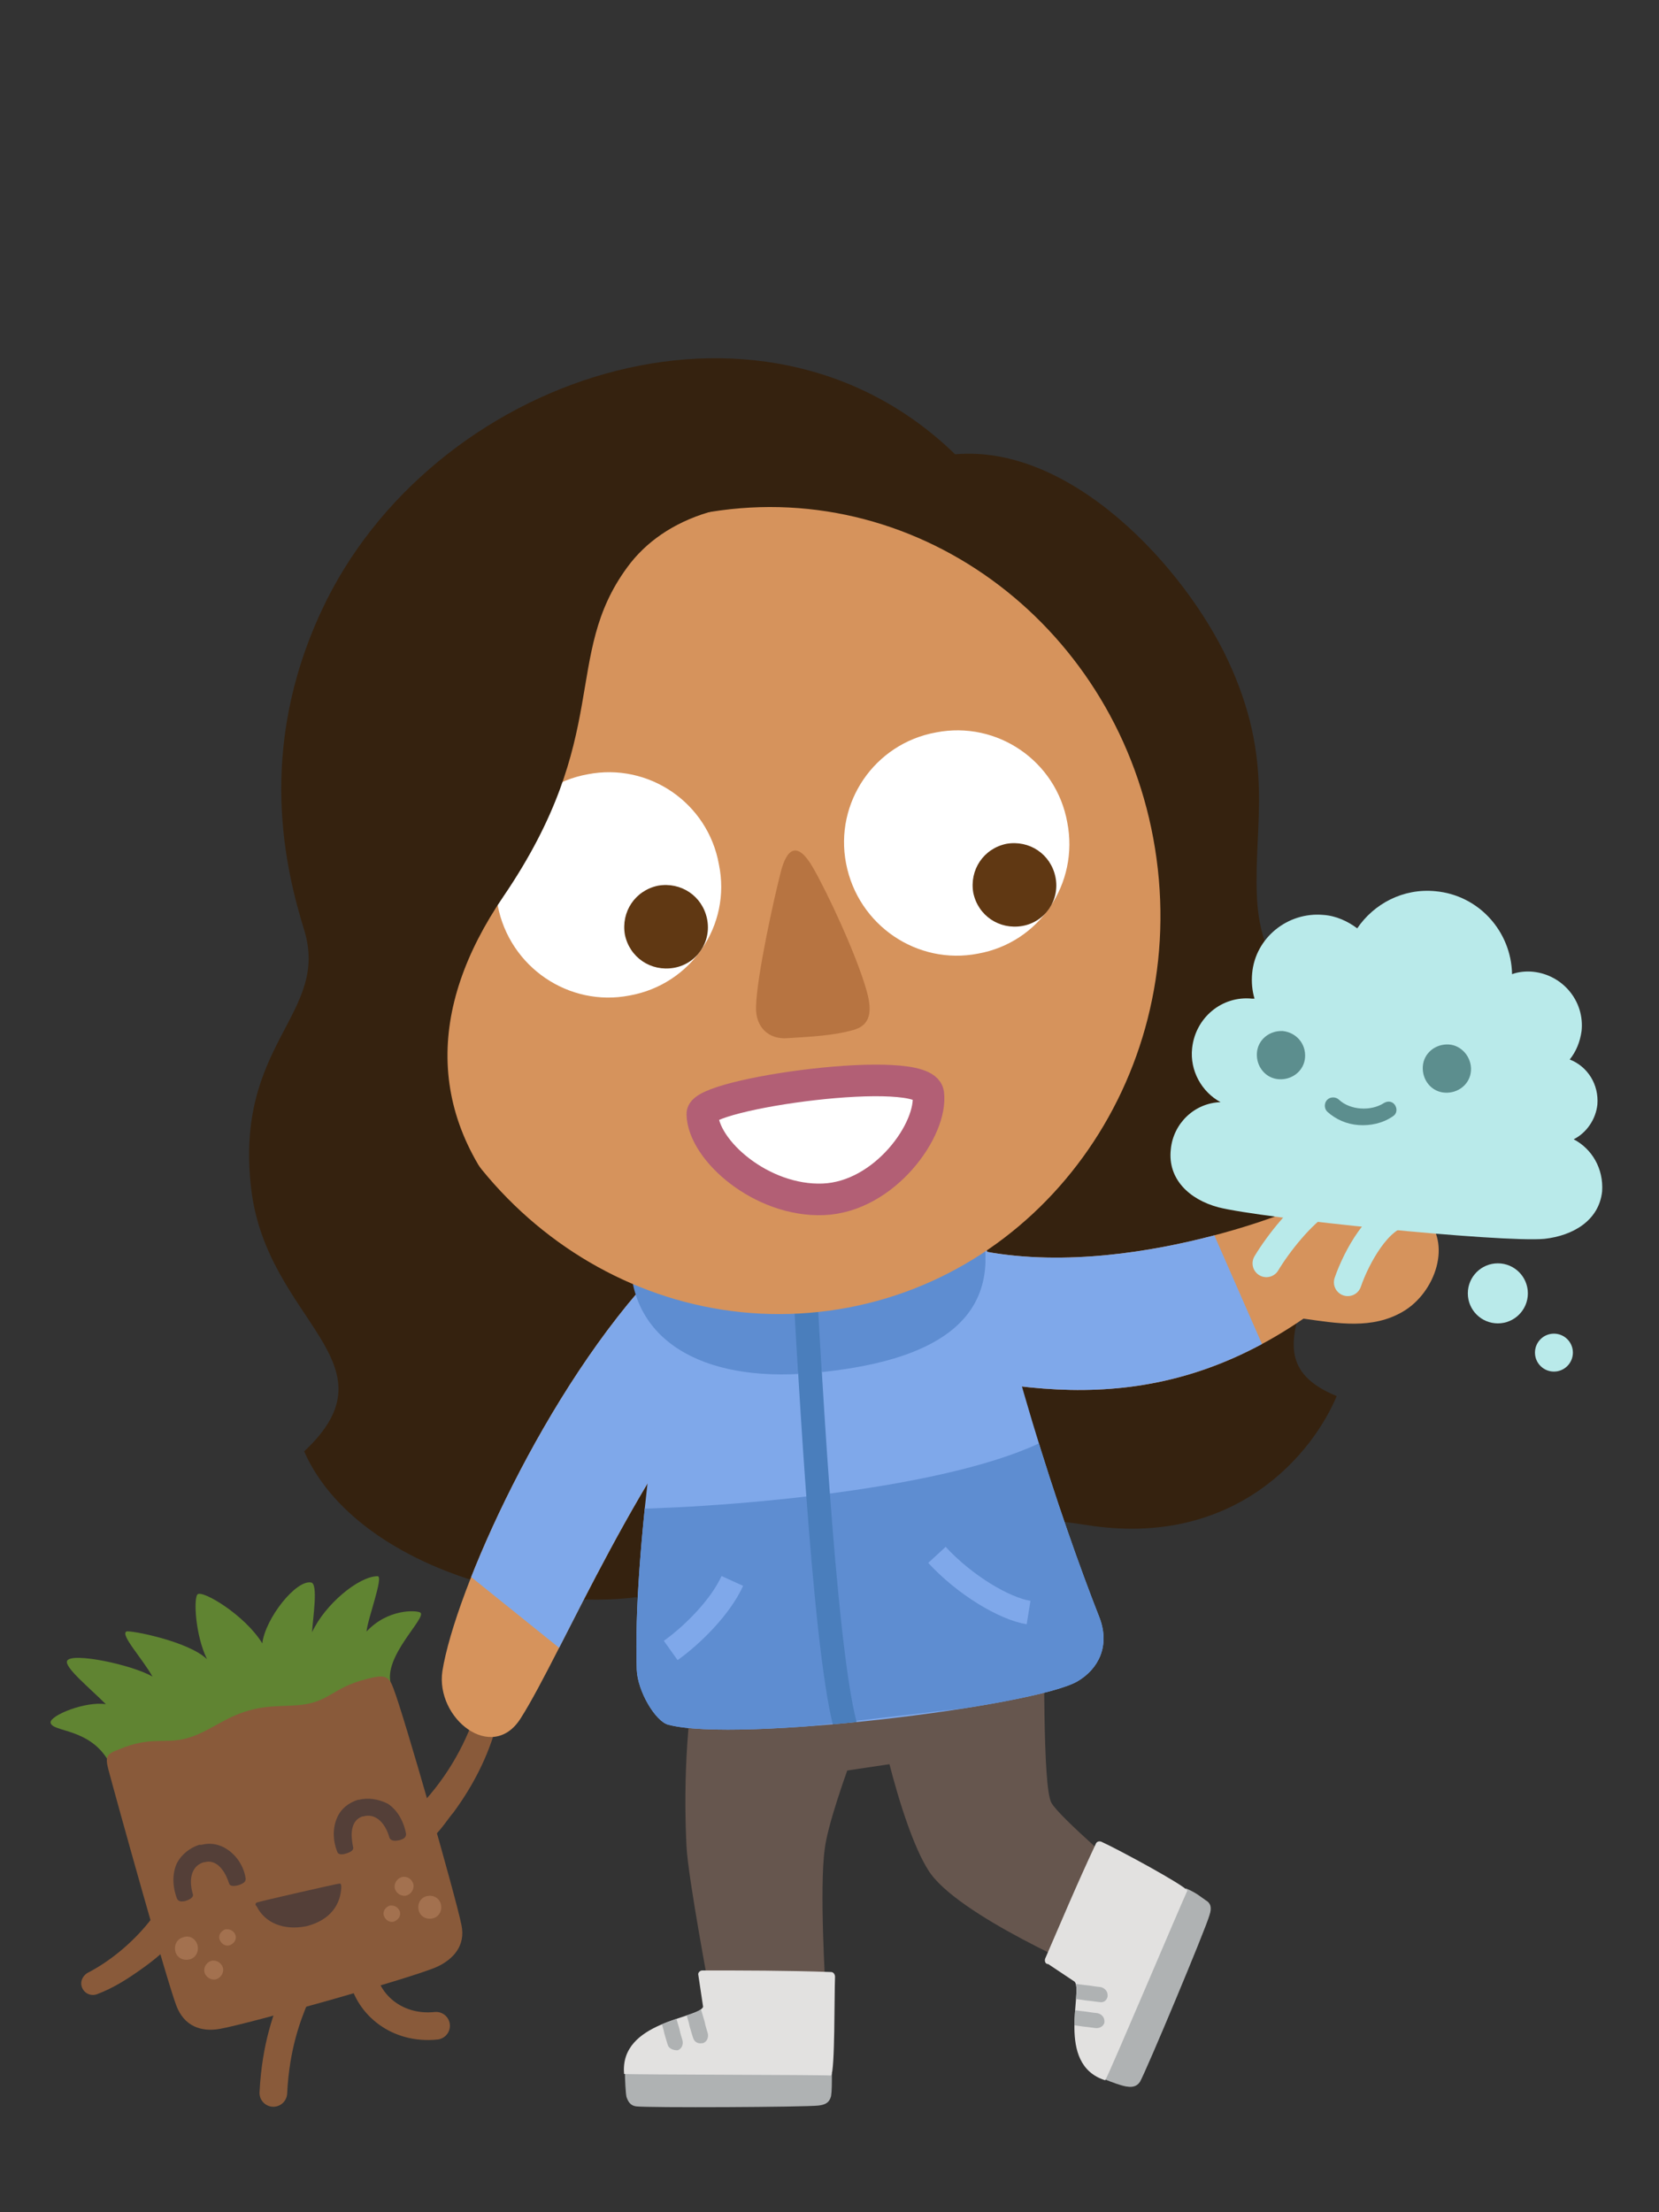
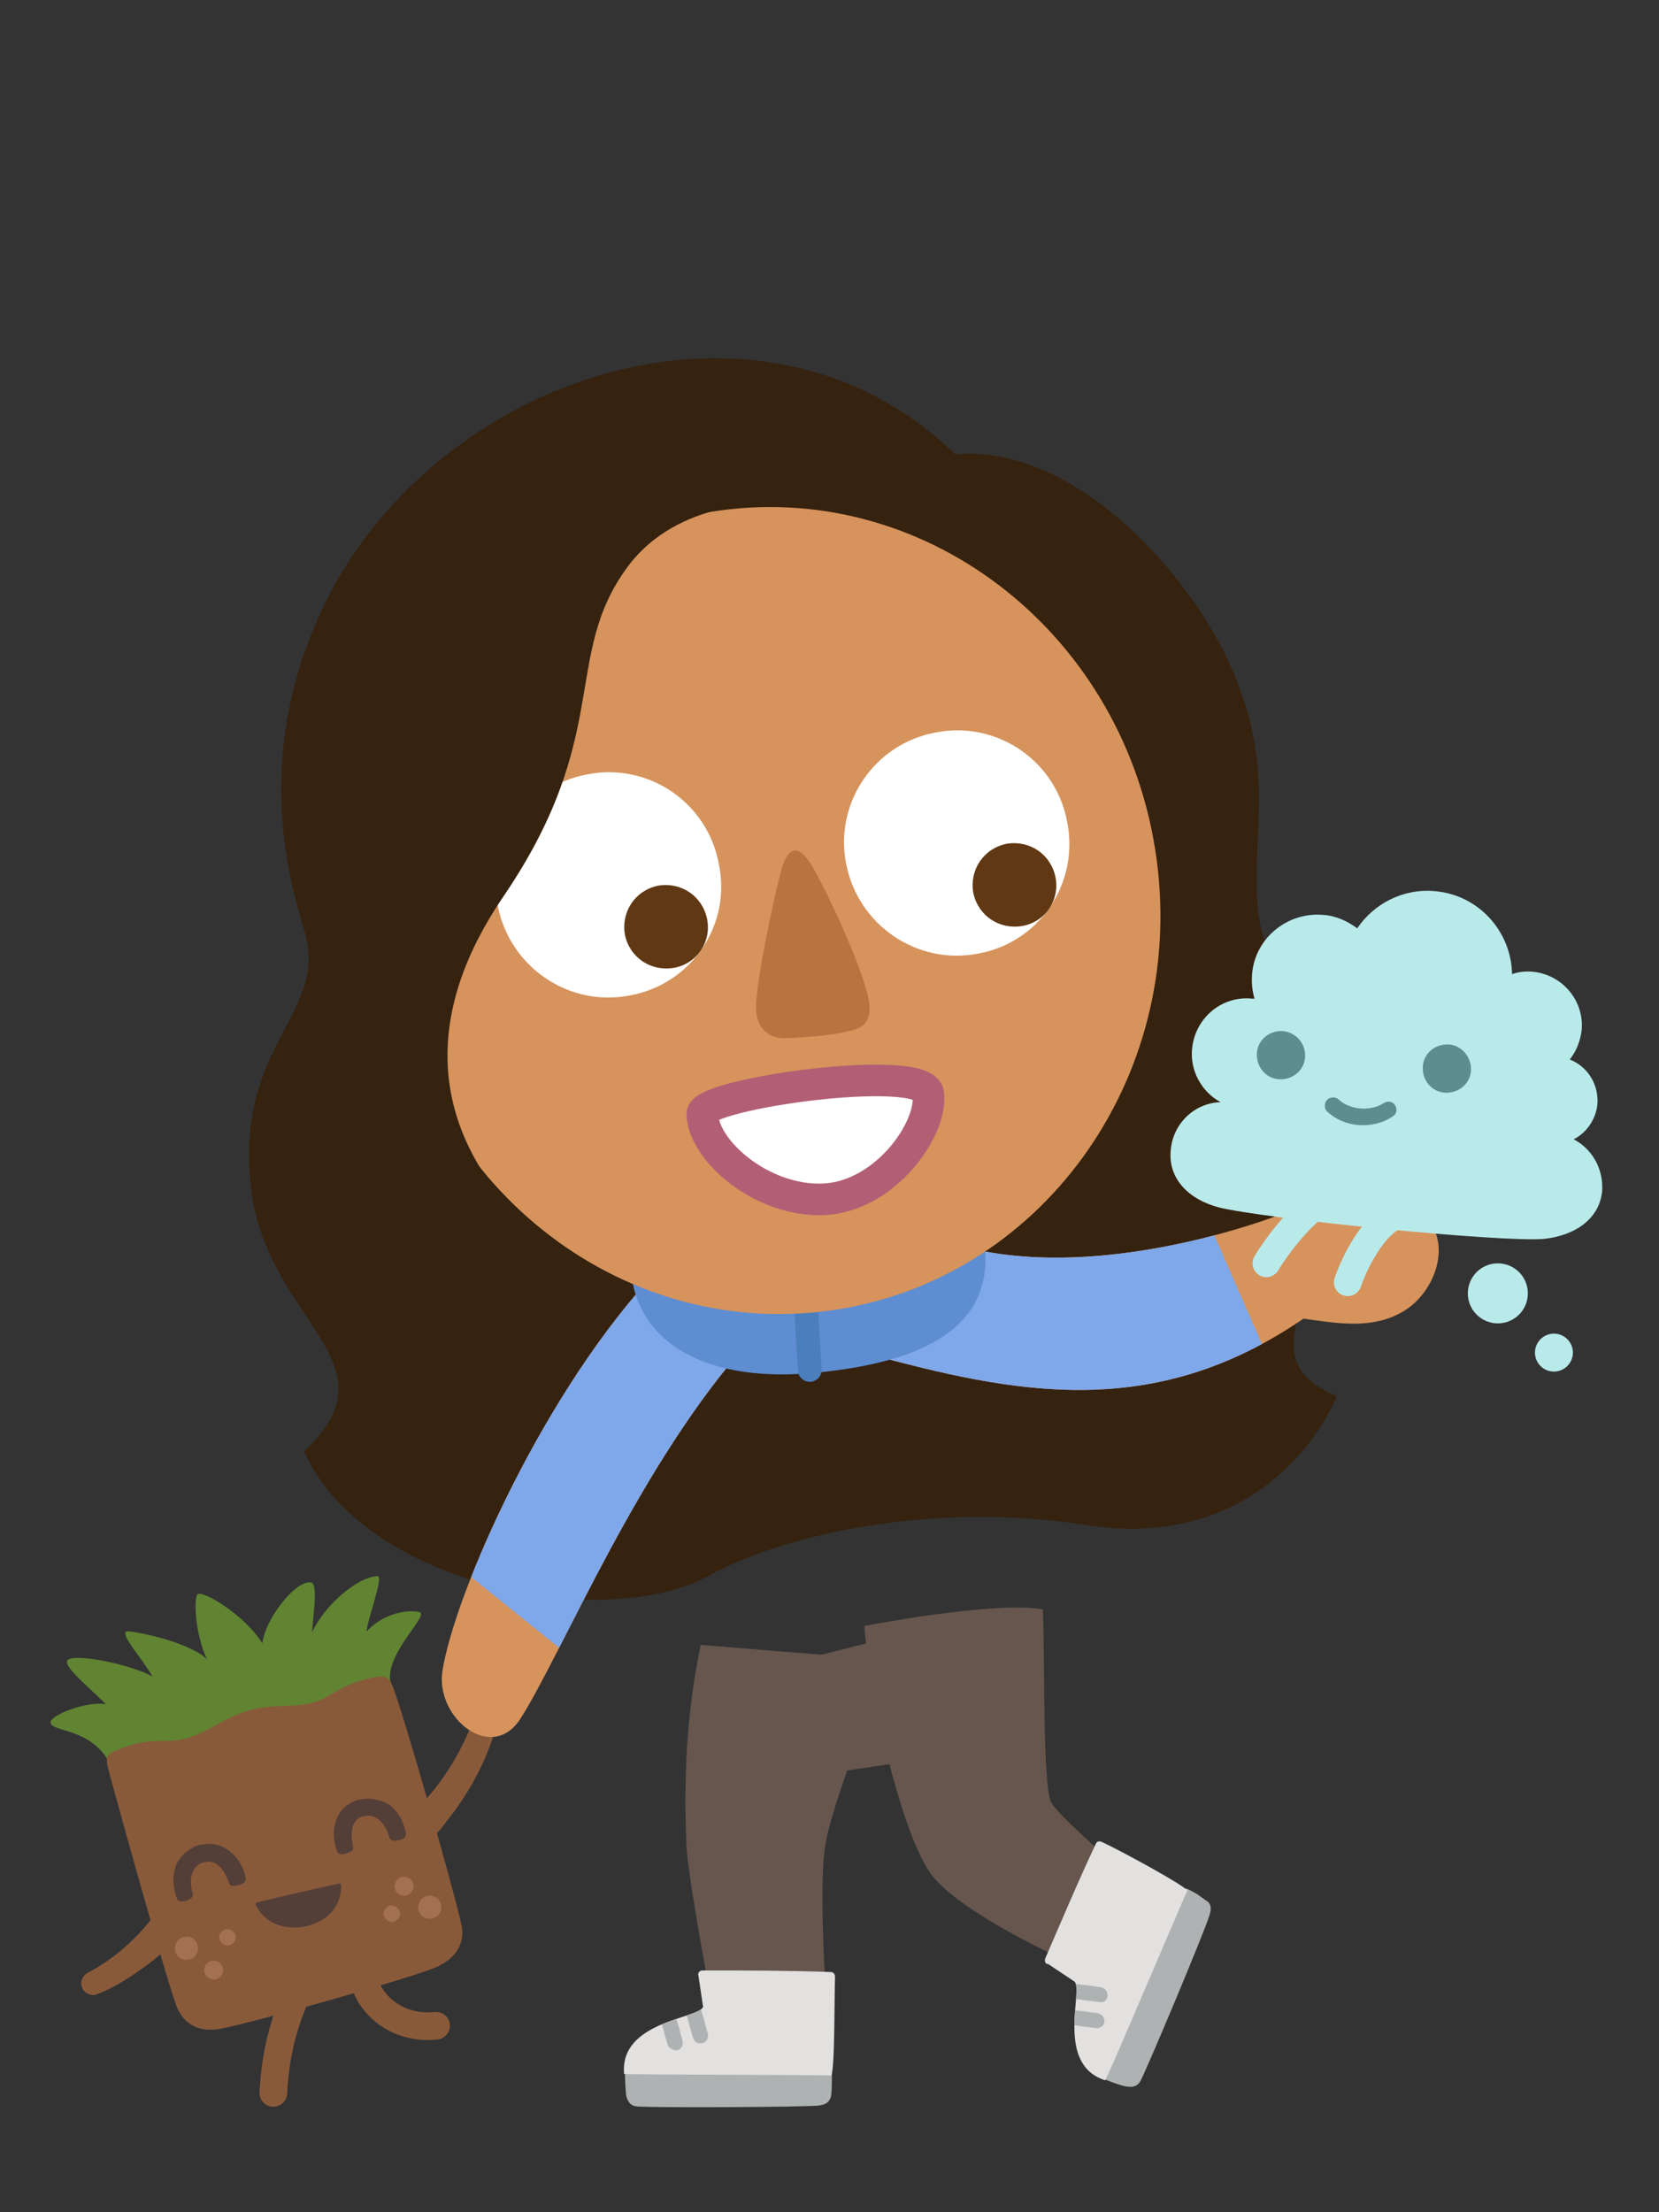
<svg xmlns="http://www.w3.org/2000/svg" xmlns:xlink="http://www.w3.org/1999/xlink" version="1.1" id="Sago_Mini_Kids" x="0px" y="0px" viewBox="0 0 210 280" style="enable-background:new 0 0 210 280;" xml:space="preserve">
  <rect x="0" y="0" width="210" height="280" fill="#333333" stroke="none" />
  <style type="text/css">
	.st0{display:none;}
	.st1{display:inline;}
	.st2{fill:#B58D66;}
	.st3{fill:#847467;}
	.st4{fill:#1B6289;}
	.st5{fill:#FCBD8D;}
	.st6{fill:#009C74;}
	.st7{fill:url(#neck_00000072993104581023043700000007917074739223488954_);}
	.st8{fill:#603813;}
	.st9{fill:#E89069;}
	.st10{fill:#4D4D4D;}
	.st11{fill:#DBDBDB;}
	.st12{clip-path:url(#SVGID_00000085931033199183255950000000695563845142153626_);fill:#C1C1C1;}
	.st13{fill:#B3B3B3;}
	.st14{clip-path:url(#SVGID_00000085212053830866737350000014212891345807984276_);fill:#CCCCCC;}
	.st15{fill:#A0A0A0;}
	.st16{fill:#821512;}
	.st17{fill:#534741;}
	.st18{fill:#00A99D;}
	.st19{fill:#F7941E;}
	.st20{clip-path:url(#SVGID_00000021103367920259010950000001732886290303872928_);fill:#E5861F;}
	.st21{clip-path:url(#SVGID_00000165206709445559730320000004171006527357774504_);fill:#E5861F;}
	.st22{clip-path:url(#SVGID_00000170988923411316038270000006502140531837616282_);fill:#F7941E;}
	.st23{clip-path:url(#SVGID_00000094618254864547182660000005728915678676928414_);fill:#603813;}
	.st24{clip-path:url(#SVGID_00000067957650992588117270000007802064381129673110_);fill:#603813;}
	
		.st25{clip-path:url(#SVGID_00000000190305630898536170000018381859043417437118_);fill:url(#SVGID_00000031893091817463882260000005896102173591811263_);}
	.st26{clip-path:url(#SVGID_00000160179521635686980060000007858999217319967920_);fill:#FCBD8D;}
	.st27{fill:#FCBF8E;}
	.st28{fill:none;stroke:#895A3A;stroke-width:3.5;stroke-linecap:round;stroke-linejoin:round;stroke-miterlimit:10;}
	.st29{fill:#895A3A;}
	.st30{fill:#608432;}
	.st31{fill:#A3714F;}
	.st32{fill:#543F38;}
	.st33{fill-rule:evenodd;clip-rule:evenodd;fill:#543F38;}
	.st34{fill:#35220F;}
	.st35{fill:#66564E;}
	.st36{fill:#AFB2B3;}
	.st37{clip-path:url(#SVGID_00000101805009254990230580000010079294274428887473_);fill:#AFB2B3;}
	.st38{clip-path:url(#SVGID_00000102529649944219983380000007102723347304238477_);fill:#AFB2B3;}
	.st39{clip-path:url(#SVGID_00000114757193189346419090000001577572371559553686_);fill:#7FA8EA;}
	.st40{fill:#B9EAEA;}
	.st41{fill:none;stroke:#B9EAEA;stroke-width:3.5;stroke-linecap:round;stroke-linejoin:round;stroke-miterlimit:10;}
	.st42{fill:#5C8E8E;}
	.st43{clip-path:url(#SVGID_00000019678657635207683740000001587867580632826261_);fill:#7FA8EA;}
	.st44{clip-path:url(#SVGID_00000182502818319430261270000016550906937329412241_);fill:#5E8DD1;}
	
		.st45{clip-path:url(#SVGID_00000182502818319430261270000016550906937329412241_);fill:none;stroke:#4A7EBC;stroke-width:3;stroke-linecap:round;stroke-linejoin:round;stroke-miterlimit:10;}
	
		.st46{clip-path:url(#SVGID_00000182502818319430261270000016550906937329412241_);fill:none;stroke:#7FA8EA;stroke-width:3;stroke-miterlimit:10;}
	.st47{fill:#5E8DD1;}
	.st48{fill:none;stroke:#4A7EBC;stroke-width:3;stroke-linecap:round;stroke-linejoin:round;stroke-miterlimit:10;}
	.st49{fill:#D6935C;}
	.st50{fill:#FFFFFF;stroke:#B25F75;stroke-width:4;stroke-linecap:round;stroke-linejoin:round;stroke-miterlimit:10;}
	.st51{fill:#B77441;}
	.st52{fill:#FFFFFF;}
</style>
  <g id="Minsoo">
</g>
  <g id="Danielle" class="st0">
    <g class="st1">
      <path id="back_hair_1_" class="st2" d="M143.7,102.1c-2-24.5-17.7-57.9-59.8-57.4c-43.3,0.5-59.5,40.2-61,57.8    c-0.6,7.4,3.2,17.6,4.3,29.2c1,10.2-12.3,25.7-11.1,34.5c1.3,9.7,3.2,13.5,3.2,16c0,7.3-3.4,19-5.7,21.3c-1,1,0.9,1.3,3,2.7    c6.5,4.2,10.7,0.7,16.1,0.2c5.5-0.5,8.6,5,17,4s9.5-4.7,12.9-5.2c2-0.3,25.1,6.7,35.7,1.2c4.6-2.4,13,3.3,18.7,3.7    c5.5,0.3,8.8-3.2,13.7-4.3c4.3-1,10.4,4,20-0.3c2.3-1,2.7-1.2,1.5-2.2c-3-2.3-7.7-4.7-7.5-14.5c0.1-2.7,2.7-14.3,3-24.3    c0.3-9.6-9.3-20.5-8.2-31.7C140.7,121.7,144.2,108.5,143.7,102.1z" />
      <g>
-         <path class="st3" d="M103.1,259.2c2.5,0.8,6.9,2,9,2.9c2.3,1,3.1,7.1,0.2,7.7c-2.5,0.6-19.4-0.1-20.7-0.5s-2.2-0.9-2.4-2.9     c-0.2-1.5-0.1-5.9-0.1-6.6C89,259.8,102.4,259,103.1,259.2z" />
        <path class="st3" d="M63,259.2c-2.5,0.8-6.9,2-9,2.9c-2.3,1-3.1,7.1-0.2,7.7c2.5,0.6,19.4-0.1,20.7-0.5s2.2-0.9,2.4-2.9     c0.2-1.5,0.1-5.9,0.1-6.6C77.1,259.8,63.7,259,63,259.2z" />
        <path class="st4" d="M57.2,211.4c0,1.9,3.4,41.3,4.6,47.9c4.4,2,14,0.8,15.5,0.5c1-6.8,2.2-32.2,2.2-32.2l7.8,0.2     c0,0,0.7,29.8,1.7,32.5c6.3,1.1,13.2,0.6,15.3-0.5c2-10.6,5.1-41.4,5.3-48L57.2,211.4z" />
      </g>
      <path class="st5" d="M62,178.5c-5.2,2.8-14,7.5-16.8,9.5c-1.8,1.2-2.3,3.3-1.2,5c2.2,3.8,4.2,6.2,6.5,9.2c1.3,1.7,3.5,3.8,4.2,7    c1,4.2-3.5,6.5-7.2,7.5c-1.9,0.5-6-0.2-5.5-5.2c0.1-1-10.4-14.1-12.5-19.2c-2.5-6-0.2-11.2,3.2-14.2c3-2.5,27-16.2,31-16.5    C63.3,167.5,62.5,175,62,178.5z" />
      <path class="st5" d="M104.9,162.1c7,8,17.5,17,21,19.5c2.9,2.1,3.7,1.2,4.5-1.5c1-3.7,2.6-10.7,4.8-13.4    c3.7-4.5,12.8-5.1,15.8-3.6c2.2,1.1,2.8,6.1,1.3,8.3c-1.8,2.8-6.5,2.7-8,4.7s-0.3,19-13.5,21c-10.9,1.6-19.5-7.5-23.7-12.8    C106.1,177.4,105.4,166.9,104.9,162.1z" />
      <path id="shirt_2_" class="st6" d="M83.2,158.9c-3,0-18.6,0.7-23.3,3.4c-0.2,3.2-5.9,47.3-5.9,49.8s0.5,4.2,2.2,4.4    c3.9,0.6,48.9,0.7,54,0c1.5-0.2,2.2-1,2.2-3.9c0-2.5-6.2-46.6-6.7-50.3C100.6,160.1,86.9,158.9,83.2,158.9z" />
      <linearGradient id="neck_00000028288929489479096320000002859581449557604758_" gradientUnits="userSpaceOnUse" x1="83.091" y1="106.27" x2="83.513" y2="124.415" gradientTransform="matrix(1 0 0 -1 0 282)">
        <stop offset="0" style="stop-color:#FCBD8D" />
        <stop offset="0.264" style="stop-color:#FABB8A" />
        <stop offset="0.458" style="stop-color:#F3B381" />
        <stop offset="0.63" style="stop-color:#E7A771" />
        <stop offset="0.79" style="stop-color:#D7955A" />
        <stop offset="0.939" style="stop-color:#C17E3D" />
        <stop offset="1" style="stop-color:#B7732F" />
      </linearGradient>
      <path id="neck_1_" style="fill:url(#neck_00000028288929489479096320000002859581449557604758_);" d="M69.6,160.7    c0,2.8-1.1,10.6-0.3,13.6c0.6,2.3,1.8,3.6,5.9,4.4c5.3,1.1,11,1.1,15.9,0.4c2.8-0.4,6-1.9,6.2-5c0.3-5-0.3-11.7-0.3-13.9    L69.6,160.7z" />
      <g id="head_1_">
        <path class="st5" d="M131.4,114.4c-0.5,28.7-21.5,48.1-48.1,48.1c-26.5,0-48.1-21.5-48.1-48.1C35.2,87.8,52,57,85.2,57     C119.1,57,131.9,83.5,131.4,114.4z" />
        <path class="st8" d="M83,142.3c-4.2,0-8.3-1.5-11.3-4.5c-0.7-0.7-0.7-1.9,0-2.6c0.7-0.7,1.9-0.7,2.6,0c4.4,4.4,12.5,4.5,17.9,0.2     c0.8-0.6,1.9-0.5,2.5,0.3s0.5,1.9-0.3,2.5C91.1,141,87,142.3,83,142.3z" />
        <path class="st9" d="M80.5,114.8c1-2,4.4-2.2,5.4,0.1c1.1,2.5,3.7,8.4,4.2,11.5c0.3,1.6-0.3,3.1-2.6,3.4c-3.2,0.4-5.9,0.1-8.8,0     c-2.4-0.1-3.4-1.5-3.1-3.1C76.3,124.1,79.8,116.3,80.5,114.8z" />
        <g>
          <circle class="st8" cx="105" cy="107.6" r="5.8" />
          <circle class="st8" cx="62.2" cy="107.6" r="5.8" />
        </g>
      </g>
      <g>
        <path class="st10" d="M106,120.7c-0.1,0-0.2,0-0.2,0c-12.8,0-14.8-1.7-15.5-2.2c-4.4-3.6-4.9-15.9-4-21.8l5.4,0.9     c-1,6.3,0.3,15,2,16.6c3,1.3,21,1.4,24.6,0.1c1.3-1.9,2.2-11.9,1.1-15.6l5.3-1.6c1.2,4.2,1.2,19.2-3.5,21.9     C118.5,120.5,109.8,120.7,106,120.7z M118.2,114.4L118.2,114.4L118.2,114.4z" />
        <path class="st10" d="M59.8,120.7c-3.9,0-12.5-0.2-15.2-1.7c-4.7-2.7-4.7-17.7-3.5-21.9l5.3,1.6c-1.1,3.8-0.2,13.7,1.1,15.7     c3.4,1.3,21.6,1.2,24.6-0.1c1.7-1.7,3-10.3,2-16.6l5.4-0.9c0.9,5.9,0.4,18.2-4,21.8c-0.7,0.5-2.6,2.2-15.5,2.2     C60,120.7,59.9,120.7,59.8,120.7z M47.6,114.4L47.6,114.4L47.6,114.4z" />
        <path class="st10" d="M126,100.1H39c-1.6,0-2.8-1.3-2.8-2.8s1.3-2.8,2.8-2.8h87c1.6,0,2.8,1.3,2.8,2.8S127.6,100.1,126,100.1z" />
      </g>
      <path id="hair_front_2_" class="st2" d="M31.8,103.5c8.2-2,21.7-10.2,34.2-20.7c1.4-1.2,2.3,8.3,4,8c2.9-0.6,14-3.1,18.7-8    c1.4-1.4-2,7.5,0,7.3c7.1-0.4,19.3-8.5,22-11.3c6.6,17.2,20.4,20.9,21.1,38.2c5.7-18.3-4-62.2-33.1-64.4    C69.5,50.4,31.8,68.2,31.8,103.5z" />
      <g>
        <g>
          <g>
            <path id="SVGID_1_" class="st11" d="M158.1,120.5c0.6-2.1,2.1-3.9,4.8-3.9c3.6,0,29.3,2.1,31.7,2.7s2.4,1.5,1.8,3.9       c-1.2,4.8-12,38.6-12,38.6l-37.1-3C147.3,158.8,157.5,122.6,158.1,120.5z" />
          </g>
          <g>
            <defs>
              <path id="SVGID_00000177483992499120505630000012618782501107623340_" d="M158.1,120.5c0.6-2.1,2.1-3.9,4.8-3.9        c3.6,0,29.3,2.1,31.7,2.7s2.4,1.5,1.8,3.9c-1.2,4.8-12,38.6-12,38.6l-37.1-3C147.3,158.8,157.5,122.6,158.1,120.5z" />
            </defs>
            <clipPath id="SVGID_00000171713730669132602840000011374349149351638423_">
              <use xlink:href="#SVGID_00000177483992499120505630000012618782501107623340_" style="overflow:visible;" />
            </clipPath>
            <polygon style="clip-path:url(#SVGID_00000171713730669132602840000011374349149351638423_);fill:#C1C1C1;" points="       153.4,112.1 165,112.5 150.7,160.6 139.8,160.5      " />
          </g>
        </g>
        <g>
          <g>
            <path id="SVGID_3_" class="st13" d="M119.8,157.6c-0.1-2,0.6-3,3.3-3c2.8,0,55.4,2.7,58.7,2.7c2.7,0,3.9,0.3,3.9,2.1       s-0.2,2-0.2,3.1c0,2.4-1.8,2.7-3.9,2.7c-5.2,0-56.7-2.4-58.7-2.4s-3-0.6-3-2.7C119.8,158.5,119.8,159.2,119.8,157.6z" />
          </g>
          <g>
            <defs>
-               <path id="SVGID_00000120529456474055879770000014985307603839709116_" d="M119.8,157.6c-0.1-2,0.6-3,3.3-3        c2.8,0,55.4,2.7,58.7,2.7c2.7,0,3.9,0.3,3.9,2.1s-0.2,2-0.2,3.1c0,2.4-1.8,2.7-3.9,2.7c-5.2,0-56.7-2.4-58.7-2.4s-3-0.6-3-2.7        C119.8,158.5,119.8,159.2,119.8,157.6z" />
-             </defs>
+               </defs>
            <clipPath id="SVGID_00000054956575242923721500000013812126322441491592_">
              <use xlink:href="#SVGID_00000120529456474055879770000014985307603839709116_" style="overflow:visible;" />
            </clipPath>
            <polygon style="clip-path:url(#SVGID_00000054956575242923721500000013812126322441491592_);fill:#CCCCCC;" points="       188.7,168.8 147.7,167.6 148.2,153.4 188.9,154.9      " />
          </g>
        </g>
        <path class="st13" d="M177.3,136.1c2.1-1.6,4-1.1,4.6-0.4c-2.5,1.9-3.1,4.4-0.9,4.9c0.6,2.1-2.9,4.7-3.5,4.7s-2.2-1.1-2.5-1.2     c-0.7-0.2-1.3,1.1-2.2,0.9c-1.9-0.5-4-5.9,0-9.8C173.9,133.9,176.6,134.2,177.3,136.1z M177.4,134.5c2.4-0.4,4-2,4.1-3.9     C179.7,130.3,177.6,132.3,177.4,134.5z" />
        <circle class="st15" cx="162.7" cy="160.6" r="1.8" />
        <circle class="st15" cx="156.7" cy="160.3" r="1.8" />
      </g>
    </g>
  </g>
  <g id="Vanessa" class="st0">
    <g class="st1">
      <path class="st16" d="M56.8,64c4.5-7.3,18.4-23.4,47.1-23.2c28.5,0.2,40.3,17.4,44.2,24.4c15.9,28.3,11.4,65.5,7.5,88.4    c-3.2,19,1.4,41.8,6.3,46.9c2,2.1,1.7,1.8-0.2,2.2c-5.6,1-47.1-6.3-58.7-17.4c-11.1,10.4-56.3,14.5-60.4,13.8    c-2-0.4-5.1-0.7-2.9-2.9c7.7-7.7,15.5-24.9,10.9-46.4C45.8,127.6,39.9,91.3,56.8,64" />
      <path class="st5" d="M126.1,226.9c-0.5,1.9-5.1,33.8-5.1,33.8l-12.8,1.9l-0.7-35.5L126.1,226.9z" />
      <path class="st17" d="M121.2,259.2c2.5,0.8,6.9,2,9,2.9c2.3,1,3.1,7.1,0.2,7.7c-2.5,0.6-18.4-0.1-19.7-0.5s-2.2-0.9-2.4-2.9    c-0.2-1.5-0.1-5.3-0.1-6.1C108.2,260.4,120.5,259,121.2,259.2" />
      <path class="st5" d="M83.1,226.9c0.5,1.9,5.1,33.8,5.1,33.8l12.8,1.9l0.7-35.5L83.1,226.9z" />
      <path class="st17" d="M88,259.2c-2.5,0.8-6.9,2-9,2.9c-2.3,1-3.1,7.1-0.2,7.7c2.5,0.6,18.4-0.1,19.7-0.5c1.3-0.4,2.2-0.9,2.4-2.9    c0.2-1.5,0.1-5.3,0.1-6.1C101.1,260.4,88.7,259,88,259.2" />
      <path class="st18" d="M86.3,141.8c-0.4,2-19.9,75.8-22.1,83.4c-0.9,3.1,0.4,3.9,2.5,4c6.2,0.4,69.1,1.1,72.9,1.1    c2.5,0,4.4-0.4,3.6-3.6c-2.2-8.7-22.5-84.1-22.5-84.1L86.3,141.8z" />
      <path class="st19" d="M83.6,179.3c-8,2.7-20.1,18.5-19.4,29.4c0.4,5.7,4.5,10.3,5.6,15c1.1,4.5-0.2,12.1-6.7,11.2    c-6.7-0.9-6.8-7.2-5.1-11.8s0.2-5.8-1.6-6.9c-1.4-0.9-6.8-1.1-8.7,5.4c-1.8,6.2-1.2,20.2,13.6,22.5C78,246.6,79.6,228,76.9,220    c3.3,1.6,5.4,3,6.8,3.4c2.1,0.6,3.4-1.6,1.8-3c-0.9-0.8-3.6-2.7-5.6-4.9c2.9,1.3,6.9,2.2,8,2.5c1.3,0.4,2.5-1.7,1.1-2.9    s-5.7-4.2-8.3-5.6c0.4-1.8,1.1-4,1.9-5.9c3.1,1.4,6,2.6,6.9,2.7c1.8,0.2,3.1-1.9,1.6-2.9s-4.4-3.6-6.3-5.8c2.8,1.1,7.9,3,9.1,2.7    c1.2-0.2,1.8-4.2,1.1-4.7C94.1,195.2,85.2,181.9,83.6,179.3" />
      <g>
        <g>
          <g>
            <defs>
              <path id="SVGID_00000004533676679542790160000016408719977584027264_" d="M64.2,225.2c-0.9,3.1,0.4,3.9,2.5,4        c6.2,0.4,69.1,1.1,72.9,1.1c2.5,0,4.4-0.4,3.6-3.6c-2.2-8.7-22.5-84.1-22.5-84.1l-34.4-0.7C85.9,143.8,66.3,217.6,64.2,225.2" />
            </defs>
            <clipPath id="SVGID_00000149352928778982195790000000072046214477767077_">
              <use xlink:href="#SVGID_00000004533676679542790160000016408719977584027264_" style="overflow:visible;" />
            </clipPath>
            <path style="clip-path:url(#SVGID_00000149352928778982195790000000072046214477767077_);fill:#E5861F;" d="M95,163.6       c1.3-1.8,7.2-10.3,8.7-10.3c1.4,0,4.7,9.4,5.4,11.8L95,163.6z" />
          </g>
        </g>
        <g>
          <g>
            <defs>
              <path id="SVGID_00000121264252695575466040000018416198539948772284_" d="M64.2,225.2c-0.9,3.1,0.4,3.9,2.5,4        c6.2,0.4,69.1,1.1,72.9,1.1c2.5,0,4.4-0.4,3.6-3.6c-2.2-8.7-22.5-84.1-22.5-84.1l-34.4-0.7C85.9,143.8,66.3,217.6,64.2,225.2" />
            </defs>
            <clipPath id="SVGID_00000090974745538422736320000010095923196979374737_">
              <use xlink:href="#SVGID_00000121264252695575466040000018416198539948772284_" style="overflow:visible;" />
            </clipPath>
            <path style="clip-path:url(#SVGID_00000090974745538422736320000010095923196979374737_);fill:#E5861F;" d="M112.3,167.1       c2.2,0.4,12.4,2.3,13,3.6s-6.6,8.2-8.5,9.8L112.3,167.1z" />
          </g>
        </g>
        <g>
          <g>
            <defs>
              <path id="SVGID_00000178898194548786335470000012547078035787545266_" d="M64.2,225.2c-0.9,3.1,0.4,3.9,2.5,4        c6.2,0.4,69.1,1.1,72.9,1.1c2.5,0,4.4-0.4,3.6-3.6c-2.2-8.7-22.5-84.1-22.5-84.1l-34.4-0.7C85.9,143.8,66.3,217.6,64.2,225.2" />
            </defs>
            <clipPath id="SVGID_00000058553731688135326550000016353889088349656229_">
              <use xlink:href="#SVGID_00000178898194548786335470000012547078035787545266_" style="overflow:visible;" />
            </clipPath>
            <path style="clip-path:url(#SVGID_00000058553731688135326550000016353889088349656229_);fill:#F7941E;" d="M115.5,185.6       c-4.6,6.3-14.3,7-21.7,1.7c-7.3-5.4-9.6-14.9-5-21.2s14.3-7,21.7-1.7C117.9,169.9,120.2,179.3,115.5,185.6" />
          </g>
        </g>
        <g>
          <g>
            <defs>
              <path id="SVGID_00000078005579605684747440000001998516346317237893_" d="M64.2,225.2c-0.9,3.1,0.4,3.9,2.5,4        c6.2,0.4,69.1,1.1,72.9,1.1c2.5,0,4.4-0.4,3.6-3.6c-2.2-8.7-22.5-84.1-22.5-84.1l-34.4-0.7C85.9,143.8,66.3,217.6,64.2,225.2" />
            </defs>
            <clipPath id="SVGID_00000056413700143536983380000007035937500178408097_">
              <use xlink:href="#SVGID_00000078005579605684747440000001998516346317237893_" style="overflow:visible;" />
            </clipPath>
            <path style="clip-path:url(#SVGID_00000056413700143536983380000007035937500178408097_);fill:#603813;" d="M111.7,180.4       c0,1.3-1,2.3-2.3,2.3s-2.3-1-2.3-2.3s1-2.3,2.3-2.3S111.7,179.2,111.7,180.4" />
          </g>
        </g>
        <g>
          <g>
            <defs>
              <path id="SVGID_00000093898631460744693380000012729640154731677366_" d="M64.2,225.2c-0.9,3.1,0.4,3.9,2.5,4        c6.2,0.4,69.1,1.1,72.9,1.1c2.5,0,4.4-0.4,3.6-3.6c-2.2-8.7-22.5-84.1-22.5-84.1l-34.4-0.7C85.9,143.8,66.3,217.6,64.2,225.2" />
            </defs>
            <clipPath id="SVGID_00000025419520316768648470000000227042631166108301_">
              <use xlink:href="#SVGID_00000093898631460744693380000012729640154731677366_" style="overflow:visible;" />
            </clipPath>
            <path style="clip-path:url(#SVGID_00000025419520316768648470000000227042631166108301_);fill:#603813;" d="M100.5,172.6       c0,1.3-1,2.3-2.3,2.3s-2.3-1-2.3-2.3s1-2.3,2.3-2.3S100.5,171.4,100.5,172.6" />
          </g>
        </g>
      </g>
      <g>
        <g>
          <g>
            <defs>
              <path id="SVGID_00000016787341583888479300000006419923746739315876_" d="M76.8,178.1c4.2,8.4,14.5,20.4,26.3,21.4        c7.9,0.7,8.5-5.6,2.9-8c-15.1-6.3-22-26.2-23.7-34.5C80.8,163.1,78.8,170.4,76.8,178.1" />
            </defs>
            <clipPath id="SVGID_00000032611805749559889840000002078121816824278951_">
              <use xlink:href="#SVGID_00000016787341583888479300000006419923746739315876_" style="overflow:visible;" />
            </clipPath>
            <linearGradient id="SVGID_00000173843438721404773400000004049932213296035766_" gradientUnits="userSpaceOnUse" x1="-2394.645" y1="961.925" x2="-2393.644" y2="961.925" gradientTransform="matrix(20.783 22.233 22.233 -20.783 28470.047 73406.266)">
              <stop offset="0" style="stop-color:#FCBD8D" />
              <stop offset="0.268" style="stop-color:#FABB8A" />
              <stop offset="0.466" style="stop-color:#F5B481" />
              <stop offset="0.641" style="stop-color:#EBA971" />
              <stop offset="0.803" style="stop-color:#DE985A" />
              <stop offset="0.955" style="stop-color:#CD833D" />
              <stop offset="1" style="stop-color:#C77C33" />
            </linearGradient>
            <polygon style="clip-path:url(#SVGID_00000032611805749559889840000002078121816824278951_);fill:url(#SVGID_00000173843438721404773400000004049932213296035766_);" points="       95.4,139.6 133.2,180 93,217.5 55.3,177.1      " />
          </g>
        </g>
      </g>
      <g>
        <g>
          <g>
            <defs>
              <path id="SVGID_00000164493552965236676700000010954952563129031612_" d="M64.2,225.2c-0.9,3.1,0.4,3.9,2.5,4        c6.2,0.4,69.1,1.1,72.9,1.1c2.5,0,4.4-0.4,3.6-3.6c-2.2-8.7-22.5-84.1-22.5-84.1l-34.4-0.7C85.9,143.8,66.3,217.6,64.2,225.2" />
            </defs>
            <clipPath id="SVGID_00000002381098946169411060000010759539761545195147_">
              <use xlink:href="#SVGID_00000164493552965236676700000010954952563129031612_" style="overflow:visible;" />
            </clipPath>
            <path style="clip-path:url(#SVGID_00000002381098946169411060000010759539761545195147_);fill:#FCBD8D;" d="M127.8,160.9       c-1.1,5.1-12.7,28.8-31,33.2c-3.5,0.8-5.1,4.5-4,7.5c0.9,2.5,4,4.6,7.6,4c14.4-2.3,29.4-17.9,32.3-24.3       C132.3,173.9,127.8,160.9,127.8,160.9" />
          </g>
        </g>
      </g>
      <path class="st5" d="M149.8,106.8c0,24.7-20,44.7-44.7,44.7s-44.7-20-44.7-44.7s20-44.7,44.7-44.7S149.8,82.1,149.8,106.8" />
      <path class="st8" d="M105,134.8c-5.4,0-11-1.9-14.9-5.7c-0.7-0.7-0.7-1.8,0-2.6c0.7-0.7,1.8-0.7,2.6,0c6,5.8,17.2,6.3,23,0.9    c0.7-0.7,1.9-0.6,2.6,0.1c0.7,0.7,0.6,1.9-0.1,2.6C114.7,133.3,109.9,134.8,105,134.8" />
      <path class="st9" d="M101.9,102.1c1.1-3,4.9-3.4,6.2,0c1.2,3.3,2.9,11.7,3.4,16.5c0.3,2.5-0.1,4.5-2.3,4.8c-2.4,0.3-5.6,0.2-8.3,0    c-2.3-0.2-3.4-1.9-3.1-4.4C98.3,115,100.8,105,101.9,102.1" />
      <path class="st8" d="M127.4,101.2c0,3.2-2.6,5.8-5.8,5.8c-3.2,0-5.8-2.6-5.8-5.8s2.6-5.8,5.8-5.8C124.8,95.4,127.4,98,127.4,101.2    " />
      <path class="st8" d="M93.5,101.2c0,3.2-2.6,5.8-5.8,5.8c-3.2,0-5.8-2.6-5.8-5.8s2.6-5.8,5.8-5.8C90.9,95.4,93.5,98,93.5,101.2" />
      <path class="st16" d="M124.7,58.9c-5.8,8.9-21.3,14.7-27.3,16.4c-6,1.7-15.9,2.7-22.7,5.8c-7.9,3.7-14,10.4-18.4,16    C64,61.1,97.4,50,124.7,58.9" />
      <path class="st27" d="M116.7,69.9c-0.5,0-1-0.3-1.2-0.7c-0.4-0.7-0.2-1.6,0.5-2c5.9-3.5,11.6-12.2,12.4-15c0.2-0.8,1-1.2,1.8-1    s1.2,1,1,1.8c-1.1,3.6-7.5,12.9-13.7,16.6C117.2,69.8,117,69.9,116.7,69.9" />
    </g>
  </g>
  <g>
    <g id="Terra_00000147216708646068135530000011154848153892491449_">
      <g id="legs_00000052785719392864119850000010871147414723939231_">
        <path class="st28" d="M45.9,250.1c0.8,3.8,4.5,6.8,9.3,6.3" />
        <path class="st28" d="M37.4,252.7c-1,2.4-2.5,6.2-2.8,12.2" />
      </g>
      <g id="arms_00000039112938009500229720000008089419553750765470_">
        <g>
          <path class="st29" d="M51.9,229.8c3.6-3.3,6.5-7.8,8.1-12.4c0.3-0.8,1.1-1.2,1.9-1c0.8,0.3,1.2,1.1,1,1.8      c-1.1,4.1-3,7.8-5.5,11.2c-1.3,1.5-3.3,5.3-5.6,3.3C50.9,231.9,51,230.5,51.9,229.8L51.9,229.8z" />
        </g>
        <g>
          <path class="st29" d="M22.5,245.1c-1.4,1.7-3,3-4.7,4.2c-1.7,1.2-3.4,2.3-5.5,3.1c-0.8,0.3-1.6-0.1-1.9-0.8      c-0.3-0.7,0-1.5,0.7-1.9c3.1-1.6,6.1-4.2,8.2-7C21,240.5,24.2,243,22.5,245.1L22.5,245.1z" />
        </g>
      </g>
      <g>
        <path class="st30" d="M13.9,223.2c-2.4-4.6-7.4-3.9-7.5-5.2c0-0.9,4.4-2.7,7-2.3c-2.1-2.1-5.3-4.7-4.9-5.5     c0.6-1.1,8.2,0.5,10.8,2c-1.3-2.3-4.1-5.3-3.3-5.7c0.4-0.2,7.8,1.2,10.2,3.5c-1.5-3.1-1.7-7.7-1.2-8.2c0.6-0.6,6,2.6,8.2,6.2     c0.4-3.2,4.3-8.1,6.2-7.7c0.9,0.2,0.2,4.5,0.1,6.3c1.6-3.5,5.9-7.1,8.3-7.1c0.8,0-1.3,5.5-1.4,7c2.7-2.9,6.3-2.7,6.8-2.4     c0.9,0.6-4.8,5.6-3.7,9.1C44.1,214.8,16.2,222.6,13.9,223.2" />
        <path class="st29" d="M55.4,248.9c-2.7,1.3-24.1,7.3-27.6,7.9c-2.3,0.4-4.5-0.3-5.5-3c-1.3-3.5-7.4-25.4-8.6-29.9     c-0.4-1.6-0.2-1.9,1.4-2.5c4.1-1.7,5.7-0.6,8.6-1.4c2.8-0.8,4.6-2.6,7.8-3.5c3.1-0.9,5.6-0.3,8.1-1c2.7-0.8,3.1-2.2,7.7-3.2     c1.5-0.3,2,0,2.5,1.4c1.3,3.3,7.9,26.4,8.6,29.9C59,246.3,57.3,248,55.4,248.9" />
        <path class="st31" d="M55.8,241c0.2,0.8-0.2,1.6-1,1.8c-0.8,0.2-1.6-0.2-1.8-1c-0.2-0.8,0.2-1.6,1-1.8     C54.8,239.8,55.6,240.2,55.8,241 M49.3,241.2c-0.5,0.2-0.9,0.7-0.7,1.3c0.2,0.5,0.7,0.9,1.3,0.7c0.5-0.2,0.9-0.7,0.7-1.3     C50.4,241.4,49.9,241.1,49.3,241.2 M50.8,237.6c-0.6,0.2-1,0.9-0.8,1.5c0.2,0.6,0.9,1,1.5,0.8c0.6-0.2,1-0.9,0.8-1.5     C52.1,237.8,51.5,237.4,50.8,237.6 M23.2,245.2c-0.8,0.2-1.2,1-1,1.8c0.2,0.8,1,1.2,1.8,1c0.8-0.2,1.2-1,1-1.8     C24.8,245.4,24,244.9,23.2,245.2 M28.5,244.2c-0.5,0.2-0.9,0.7-0.7,1.3c0.2,0.5,0.7,0.9,1.3,0.7c0.5-0.2,0.9-0.7,0.7-1.3     C29.6,244.4,29.1,244.1,28.5,244.2 M26.7,248.2c-0.6,0.2-1,0.9-0.8,1.5c0.2,0.6,0.9,1,1.5,0.8c0.6-0.2,1-0.9,0.8-1.5     C28,248.4,27.3,248,26.7,248.2" />
        <path class="st32" d="M38.7,243c-1.4,0.4-3,0.4-4.3-0.2c-0.5-0.2-0.8-0.8-0.6-1.4c0.2-0.5,0.8-0.8,1.4-0.6     c1.8,0.8,4.3,0.1,5.5-1.6c0.3-0.5,1-0.5,1.5-0.2c0.5,0.3,0.5,1,0.2,1.5C41.5,241.7,40.2,242.6,38.7,243" />
        <path class="st33" d="M32.5,241.3c-0.1-0.1-0.3-0.3,0-0.5c0.2-0.1,10.2-2.4,10.5-2.4c0.2,0,0.2,0.3,0.2,0.5     c-0.1,2.1-1.3,4.1-4.4,4.9C35.8,244.4,33.5,243.3,32.5,241.3" />
        <path class="st32" d="M45.4,227.8c0,0-0.1,0-0.1,0c-1.2,0.4-2.1,1.1-2.6,2.2c-0.6,1.3-0.6,2.9,0,4.4c0.1,0.3,0.5,0.4,1.1,0.2     c0.7-0.2,1-0.5,0.9-0.8c-0.2-1-0.6-3.3,1.2-3.9l0.1,0c1.4-0.4,2.7,0.6,3.3,2.7c0.2,0.5,0.9,0.4,1.3,0.3c0.8-0.2,0.8-0.6,0.8-0.8     c-0.3-1.6-1.1-3-2.3-3.8C47.9,227.7,46.6,227.5,45.4,227.8" />
        <path class="st32" d="M25.2,233.5c-1.2,0.4-2.2,1.2-2.8,2.3c-0.6,1.3-0.6,2.9,0,4.5c0.1,0.2,0.3,0.5,1.1,0.3     c0.3-0.1,1.1-0.4,0.9-0.9c-0.6-2.1,0-3.6,1.4-4l0.1,0c1.8-0.5,2.8,1.7,3.1,2.7c0.1,0.3,0.5,0.4,1.2,0.2c0.6-0.2,0.9-0.4,0.9-0.8     c-0.2-1.5-1.1-2.9-2.3-3.7c-1-0.7-2.2-0.9-3.3-0.6C25.3,233.5,25.3,233.5,25.2,233.5" />
      </g>
    </g>
    <path class="st34" d="M40.7,77.3c13.7-29.5,55.4-43.9,80.2-19.8c14.7-1.3,29,14.3,34.5,26c6,12.8,3.3,20.7,3.7,29.9   c0.5,12.6,9.7,13.6,10.4,31.8c0.6,16.3-13,26.3-0.3,31.5c-2.9,7-12.7,19.4-31.8,16.3c-19.3-3-38.2,1.2-47.6,6.4   c-13.4,7.4-43.9,1.1-51.3-15.7c12.1-11.3-4.7-16.4-6.7-33.2c-2.2-18.5,10-22.1,6.7-32.8C36.2,110.2,32.4,95.1,40.7,77.3z" />
    <g>
      <path id="Pants_00000107557326758584245600000018416955858955437461_" class="st35" d="M132,203.7c0.3,4.9-0.1,22.4,1.1,24.5    c1,1.8,9.8,9.3,9.8,9.3l-4.2,12.4c0,0-17.7-7.5-21.2-13.2c-3.5-5.5-7.3-21.5-8.1-30.9C109.4,205.8,125.8,202.6,132,203.7z" />
      <path id="Pants_00000007421822016749914710000004756774371756873650_" class="st35" d="M113.3,210.2c-0.6-0.8-8.2,18.1-8.9,23.8    c-0.7,5,0.1,17.8,0.1,17.8l-14.6,0.7c0,0-2.8-14.8-3-18.8c-0.3-6-0.3-15.7,1.8-25.5L113.3,210.2z" />
      <polygon class="st35" points="96.2,211.4 95.8,225.8 129.3,220.8 126.7,203.7   " />
      <g>
        <path class="st36" d="M139.7,263.1c0.8,0.4,2.6,1,3,1c0.6,0.1,1.2,0,1.6-0.6c0.8-1.4,8.3-19.3,8.8-21.1c0.3-0.9,0.2-1.5-0.5-1.9     c-0.6-0.4-1.1-0.9-2.5-1.5L139.7,263.1z" />
        <g>
          <defs>
            <path id="SVGID_00000004526506555288304440000004828715196077602202_" d="M136,250.8c1.2,1-2.5,10.5,3.9,12.5       c0.6-1,9.8-22.8,10.4-24c-0.4-0.7-8.7-5.2-10.9-6.2c-0.3-0.1-0.6,0-0.7,0.3c-2.4,5.1-4.4,9.9-6.4,14.5c-0.1,0.3,0,0.7,0.4,0.7       L136,250.8z" />
          </defs>
          <use xlink:href="#SVGID_00000004526506555288304440000004828715196077602202_" style="overflow:visible;fill:#E2E1E0;" />
          <clipPath id="SVGID_00000080178194124391073060000018257535926125852557_">
            <use xlink:href="#SVGID_00000004526506555288304440000004828715196077602202_" style="overflow:visible;" />
          </clipPath>
          <path style="clip-path:url(#SVGID_00000080178194124391073060000018257535926125852557_);fill:#AFB2B3;" d="M140.2,252.7      c0,0,0-0.1,0-0.2c0-0.5-0.4-0.9-0.9-1c-0.1,0-0.9-0.1-1.5-0.2c-1-0.1-1.5-0.2-1.7-0.2c-0.5,0-0.9,0.4-1,0.9c0,0.5,0.4,0.9,0.9,1      c0.1,0,0.9,0.1,1.5,0.2c1,0.1,1.5,0.2,1.7,0.2C139.7,253.5,140.1,253.2,140.2,252.7z" />
          <path style="clip-path:url(#SVGID_00000080178194124391073060000018257535926125852557_);fill:#AFB2B3;" d="M139.8,256      c0,0,0-0.1,0-0.2c0-0.5-0.4-0.9-0.9-1c-0.1,0-0.9-0.1-1.5-0.2c-1-0.1-1.5-0.2-1.7-0.2c-0.5,0-0.9,0.4-1,0.9c0,0.5,0.4,0.9,0.9,1      c0.1,0,0.9,0.1,1.5,0.2c1,0.1,1.5,0.2,1.7,0.2C139.3,256.7,139.7,256.4,139.8,256z" />
        </g>
      </g>
      <g>
        <path class="st36" d="M79.1,262.2c0,0.9,0.1,2.8,0.2,3.2c0.2,0.6,0.5,1.1,1.2,1.2c1.6,0.2,21.3,0.1,23.1-0.1     c0.9-0.1,1.4-0.4,1.6-1.2c0.1-0.7,0.1-1.4,0.1-2.9L79.1,262.2z" />
        <g>
          <defs>
            <path id="SVGID_00000168101354839264865840000012743304028741614764_" d="M89,254c-0.5,1.5-10.6,1.8-10,8.5       c1.1,0.1,24.8,0.1,26.2,0.2c0.5-0.6,0.4-10.1,0.5-12.5c0-0.3-0.2-0.6-0.5-0.6c-5.6-0.2-11.3-0.2-16.3-0.2       c-0.3,0-0.6,0.3-0.5,0.6L89,254z" />
          </defs>
          <use xlink:href="#SVGID_00000168101354839264865840000012743304028741614764_" style="overflow:visible;fill:#E2E1E0;" />
          <clipPath id="SVGID_00000067200759393029613160000007974896123986377344_">
            <use xlink:href="#SVGID_00000168101354839264865840000012743304028741614764_" style="overflow:visible;" />
          </clipPath>
          <path style="clip-path:url(#SVGID_00000067200759393029613160000007974896123986377344_);fill:#AFB2B3;" d="M88.9,258.6      c0,0,0.1,0,0.1,0c0.5-0.2,0.7-0.7,0.6-1.2c0-0.1-0.3-0.9-0.4-1.5c-0.3-1-0.4-1.4-0.5-1.6c-0.2-0.5-0.7-0.7-1.2-0.5      c-0.5,0.2-0.7,0.7-0.6,1.2c0,0.1,0.3,0.9,0.4,1.5c0.3,1,0.4,1.4,0.5,1.6C88,258.5,88.4,258.7,88.9,258.6z" />
          <path style="clip-path:url(#SVGID_00000067200759393029613160000007974896123986377344_);fill:#AFB2B3;" d="M85.7,259.5      c0,0,0.1,0,0.1,0c0.5-0.2,0.7-0.7,0.6-1.2c0-0.1-0.3-0.9-0.4-1.5c-0.3-1-0.4-1.4-0.5-1.6c-0.2-0.5-0.7-0.7-1.2-0.5      c-0.5,0.2-0.7,0.7-0.6,1.2c0,0.1,0.3,0.9,0.4,1.5c0.3,1,0.4,1.4,0.5,1.6C84.8,259.3,85.2,259.5,85.7,259.5z" />
        </g>
      </g>
    </g>
    <g>
      <defs>
        <path id="SVGID_00000046325094092186788320000005501413148433830808_" d="M112.2,153.5c17.3,11.7,45.3,2,50.2,0.1     c3.2-1.2,16.5-1,17.9,0.3c3.6,3.4,1.4,9.7-2.7,12.1c-3.9,2.3-8.3,1.5-12.6,0.9c-19.1,13.1-36.6,9.5-55.3,4.4     C107.4,167.5,109.6,151.7,112.2,153.5z" />
      </defs>
      <use xlink:href="#SVGID_00000046325094092186788320000005501413148433830808_" style="overflow:visible;fill:#D6935C;" />
      <clipPath id="SVGID_00000000944168935031224500000013327754577839715477_">
        <use xlink:href="#SVGID_00000046325094092186788320000005501413148433830808_" style="overflow:visible;" />
      </clipPath>
      <polygon style="clip-path:url(#SVGID_00000000944168935031224500000013327754577839715477_);fill:#7FA8EA;" points="163.2,178     152.2,152.9 102,149.2 101.8,187.4   " />
    </g>
    <g id="Iska_00000145780020426524860520000002841095892216053680_">
      <g>
        <circle class="st40" cx="189.6" cy="163.7" r="3.8" />
        <circle class="st40" cx="196.7" cy="171.2" r="2.4" />
      </g>
      <g id="legs_00000075160598961767282650000015324867800292341938_">
        <path class="st41" d="M167.3,152.1c-2.5,1.5-5.5,5.3-7,7.8" />
        <path class="st41" d="M177.6,153.6c-3.1,0.4-5.9,5.5-7,8.7" />
      </g>
      <g>
        <path class="st40" d="M199.2,144.2c1.6-0.8,2.8-2.5,3-4.4c0.2-2.5-1.2-4.8-3.5-5.7c0.8-1,1.3-2.2,1.5-3.6     c0.4-3.8-2.4-7.1-6.1-7.5c-0.9-0.1-1.9,0-2.7,0.3c-0.1-5.4-4.2-10-9.7-10.5c-4.1-0.4-7.8,1.6-9.9,4.7c-1.2-0.9-2.7-1.6-4.3-1.7     c-4.5-0.4-8.6,2.9-9,7.4c-0.1,1.1,0,2.2,0.3,3.2c-0.1,0-0.2,0-0.3,0c-3.8-0.4-7.2,2.4-7.6,6.3c-0.3,2.8,1.2,5.5,3.6,6.8     c-3.3,0.1-6,2.7-6.3,6c-0.4,3.7,2.3,6.3,6,7.3c5.4,1.4,35.9,4.5,41.3,4c3.6-0.4,6.9-2.3,7.3-6C203,147.9,201.5,145.4,199.2,144.2     " />
        <g>
          <path id="smile_00000096059471465711517690000017187975638756545926_" class="st42" d="M172,142.4c-1.5-0.1-2.9-0.7-4-1.7      c-0.4-0.4-0.4-1.1,0-1.5c0.4-0.4,1.1-0.4,1.5,0c1.4,1.3,4,1.5,5.7,0.4c0.5-0.3,1.1-0.2,1.4,0.3c0.3,0.5,0.2,1.1-0.3,1.4      C175,142.2,173.4,142.5,172,142.4z" />
          <g id="neutral_00000070111353681375027360000000032002850270597309_">
            <path class="st42" d="M186.2,135.5c-0.1,1.7-1.6,2.9-3.3,2.8c-1.7-0.1-2.9-1.6-2.8-3.3c0.1-1.7,1.6-2.9,3.3-2.8       C185,132.3,186.3,133.8,186.2,135.5z" />
            <path class="st42" d="M165.2,133.8c-0.1,1.7-1.6,2.9-3.3,2.8c-1.7-0.1-2.9-1.6-2.8-3.3c0.1-1.7,1.6-2.9,3.3-2.8       C164.1,130.7,165.3,132.1,165.2,133.8z" />
          </g>
        </g>
      </g>
    </g>
    <g>
      <defs>
        <path id="SVGID_00000013896581780374605070000012586186981737239433_" d="M83.4,160.6C69,175.7,57.6,201.5,56,211.5     c-0.9,6,6.3,11.7,9.9,6c5.3-8.3,15.1-32.5,29.1-47.9C96.4,165.6,87.8,160.5,83.4,160.6z" />
      </defs>
      <use xlink:href="#SVGID_00000013896581780374605070000012586186981737239433_" style="overflow:visible;fill:#D6935C;" />
      <clipPath id="SVGID_00000103233802616856786330000003339159342974666894_">
        <use xlink:href="#SVGID_00000013896581780374605070000012586186981737239433_" style="overflow:visible;" />
      </clipPath>
      <polygon style="clip-path:url(#SVGID_00000103233802616856786330000003339159342974666894_);fill:#7FA8EA;" points="103,165.7     73.8,154.7 56.4,197 79.4,215.5   " />
    </g>
    <g>
      <defs>
-         <path id="SVGID_00000179608313623730749950000007729291366648432017_" d="M122.8,148l-35,2.5c-4,20.8-7.7,46-7.2,60.8     c0.1,2.8,2.4,6.6,4,7c8.7,2.3,46.3-2.3,51.8-5.5c2.7-1.6,4.1-4.5,2.8-8C134.2,192.1,126.9,170.1,122.8,148z" />
-       </defs>
+         </defs>
      <use xlink:href="#SVGID_00000179608313623730749950000007729291366648432017_" style="overflow:visible;fill:#7FA8EA;" />
      <clipPath id="SVGID_00000034807882791613075740000015658718701295506840_">
        <use xlink:href="#SVGID_00000179608313623730749950000007729291366648432017_" style="overflow:visible;" />
      </clipPath>
      <path style="clip-path:url(#SVGID_00000034807882791613075740000015658718701295506840_);fill:#5E8DD1;" d="M77.3,221.4    c0,0,1.8-21.4,2.3-30.4c15.3-0.3,43-3,53.8-9.3l11.3,31.9L77.3,221.4z" />
      <path style="clip-path:url(#SVGID_00000034807882791613075740000015658718701295506840_);fill:none;stroke:#4A7EBC;stroke-width:3;stroke-linecap:round;stroke-linejoin:round;stroke-miterlimit:10;" d="    M101.7,158.3c0.5,10.1,2.5,49.8,5.3,60.1" />
      <path style="clip-path:url(#SVGID_00000034807882791613075740000015658718701295506840_);fill:none;stroke:#7FA8EA;stroke-width:3;stroke-miterlimit:10;" d="    M118.6,196.8c3.5,3.8,8.5,6.8,11.6,7.3" />
      <path style="clip-path:url(#SVGID_00000034807882791613075740000015658718701295506840_);fill:none;stroke:#7FA8EA;stroke-width:3;stroke-miterlimit:10;" d="    M92.7,200.1c-1.5,3.3-5,6.8-7.8,8.8" />
    </g>
    <path class="st47" d="M124.6,157.1c1.3,9.8-5.8,15.3-22,16.7c-14,1.2-22.9-4.4-22.8-14.6c0.1-7.3,9.3-13.8,22.1-13.8   S123.7,149.8,124.6,157.1z" />
    <path class="st48" d="M101.7,158.3c0.1,3,0.4,8.5,0.8,15.1" />
    <g>
      <path class="st49" d="M146.4,108.7c3.8,28-14.8,53.6-41.5,57.2c-26.7,3.6-51.4-16.1-55.2-44.1c-3.8-28,14.8-53.6,41.5-57.2    C117.9,61,142.6,80.7,146.4,108.7z" />
      <path class="st50" d="M88.9,141c-0.1-2.6,28-6.5,28.6-2.6c0.6,4.5-5.5,13.1-13.3,13.4C96.4,152.1,89,145.6,88.9,141z" />
      <path class="st51" d="M98.8,110.5c0.8-3.3,2.2-4,4.1-0.7c1.8,3.1,5.5,11,6.8,15.6c0.7,2.5,0.6,4.4-1.8,5c-2.6,0.7-5.1,0.8-8.2,1    c-2.5,0.2-4.1-1.5-4-4C95.8,123.5,98,113.6,98.8,110.5z" />
      <g>
        <path class="st52" d="M123.8,120.7c-7.7,1.5-15.2-3.6-16.7-11.4c-1.5-7.7,3.6-15.2,11.4-16.6c7.7-1.5,15.2,3.6,16.6,11.4     C136.6,111.8,131.6,119.3,123.8,120.7z" />
        <path class="st8" d="M129.4,117.2c-2.9,0.5-5.6-1.3-6.2-4.2c-0.5-2.9,1.3-5.6,4.2-6.2c2.9-0.5,5.6,1.3,6.2,4.2     C134.2,113.9,132.3,116.7,129.4,117.2z" />
      </g>
      <g>
        <path class="st52" d="M79.7,126c-7.7,1.5-15.2-3.6-16.7-11.4c-1.5-7.7,3.6-15.2,11.4-16.6c7.7-1.5,15.2,3.6,16.6,11.4     C92.6,117.1,87.5,124.6,79.7,126z" />
        <path class="st8" d="M85.3,122.5c-2.9,0.5-5.6-1.3-6.2-4.2c-0.5-2.9,1.3-5.6,4.2-6.2c2.9-0.5,5.6,1.3,6.2,4.2     C90.1,119.2,88.2,122,85.3,122.5z" />
      </g>
      <path class="st34" d="M106.5,64.4c-13.3-2.4-22.5,1.1-27.1,7.4c-8.3,11.3-1.8,21.3-15.7,41.7c-9.6,14.1-10,28.4,2.5,41.2    C41.6,148.9,42.3,104.9,56,81C72.7,52.1,105.5,49.3,106.5,64.4z" />
    </g>
  </g>
</svg>